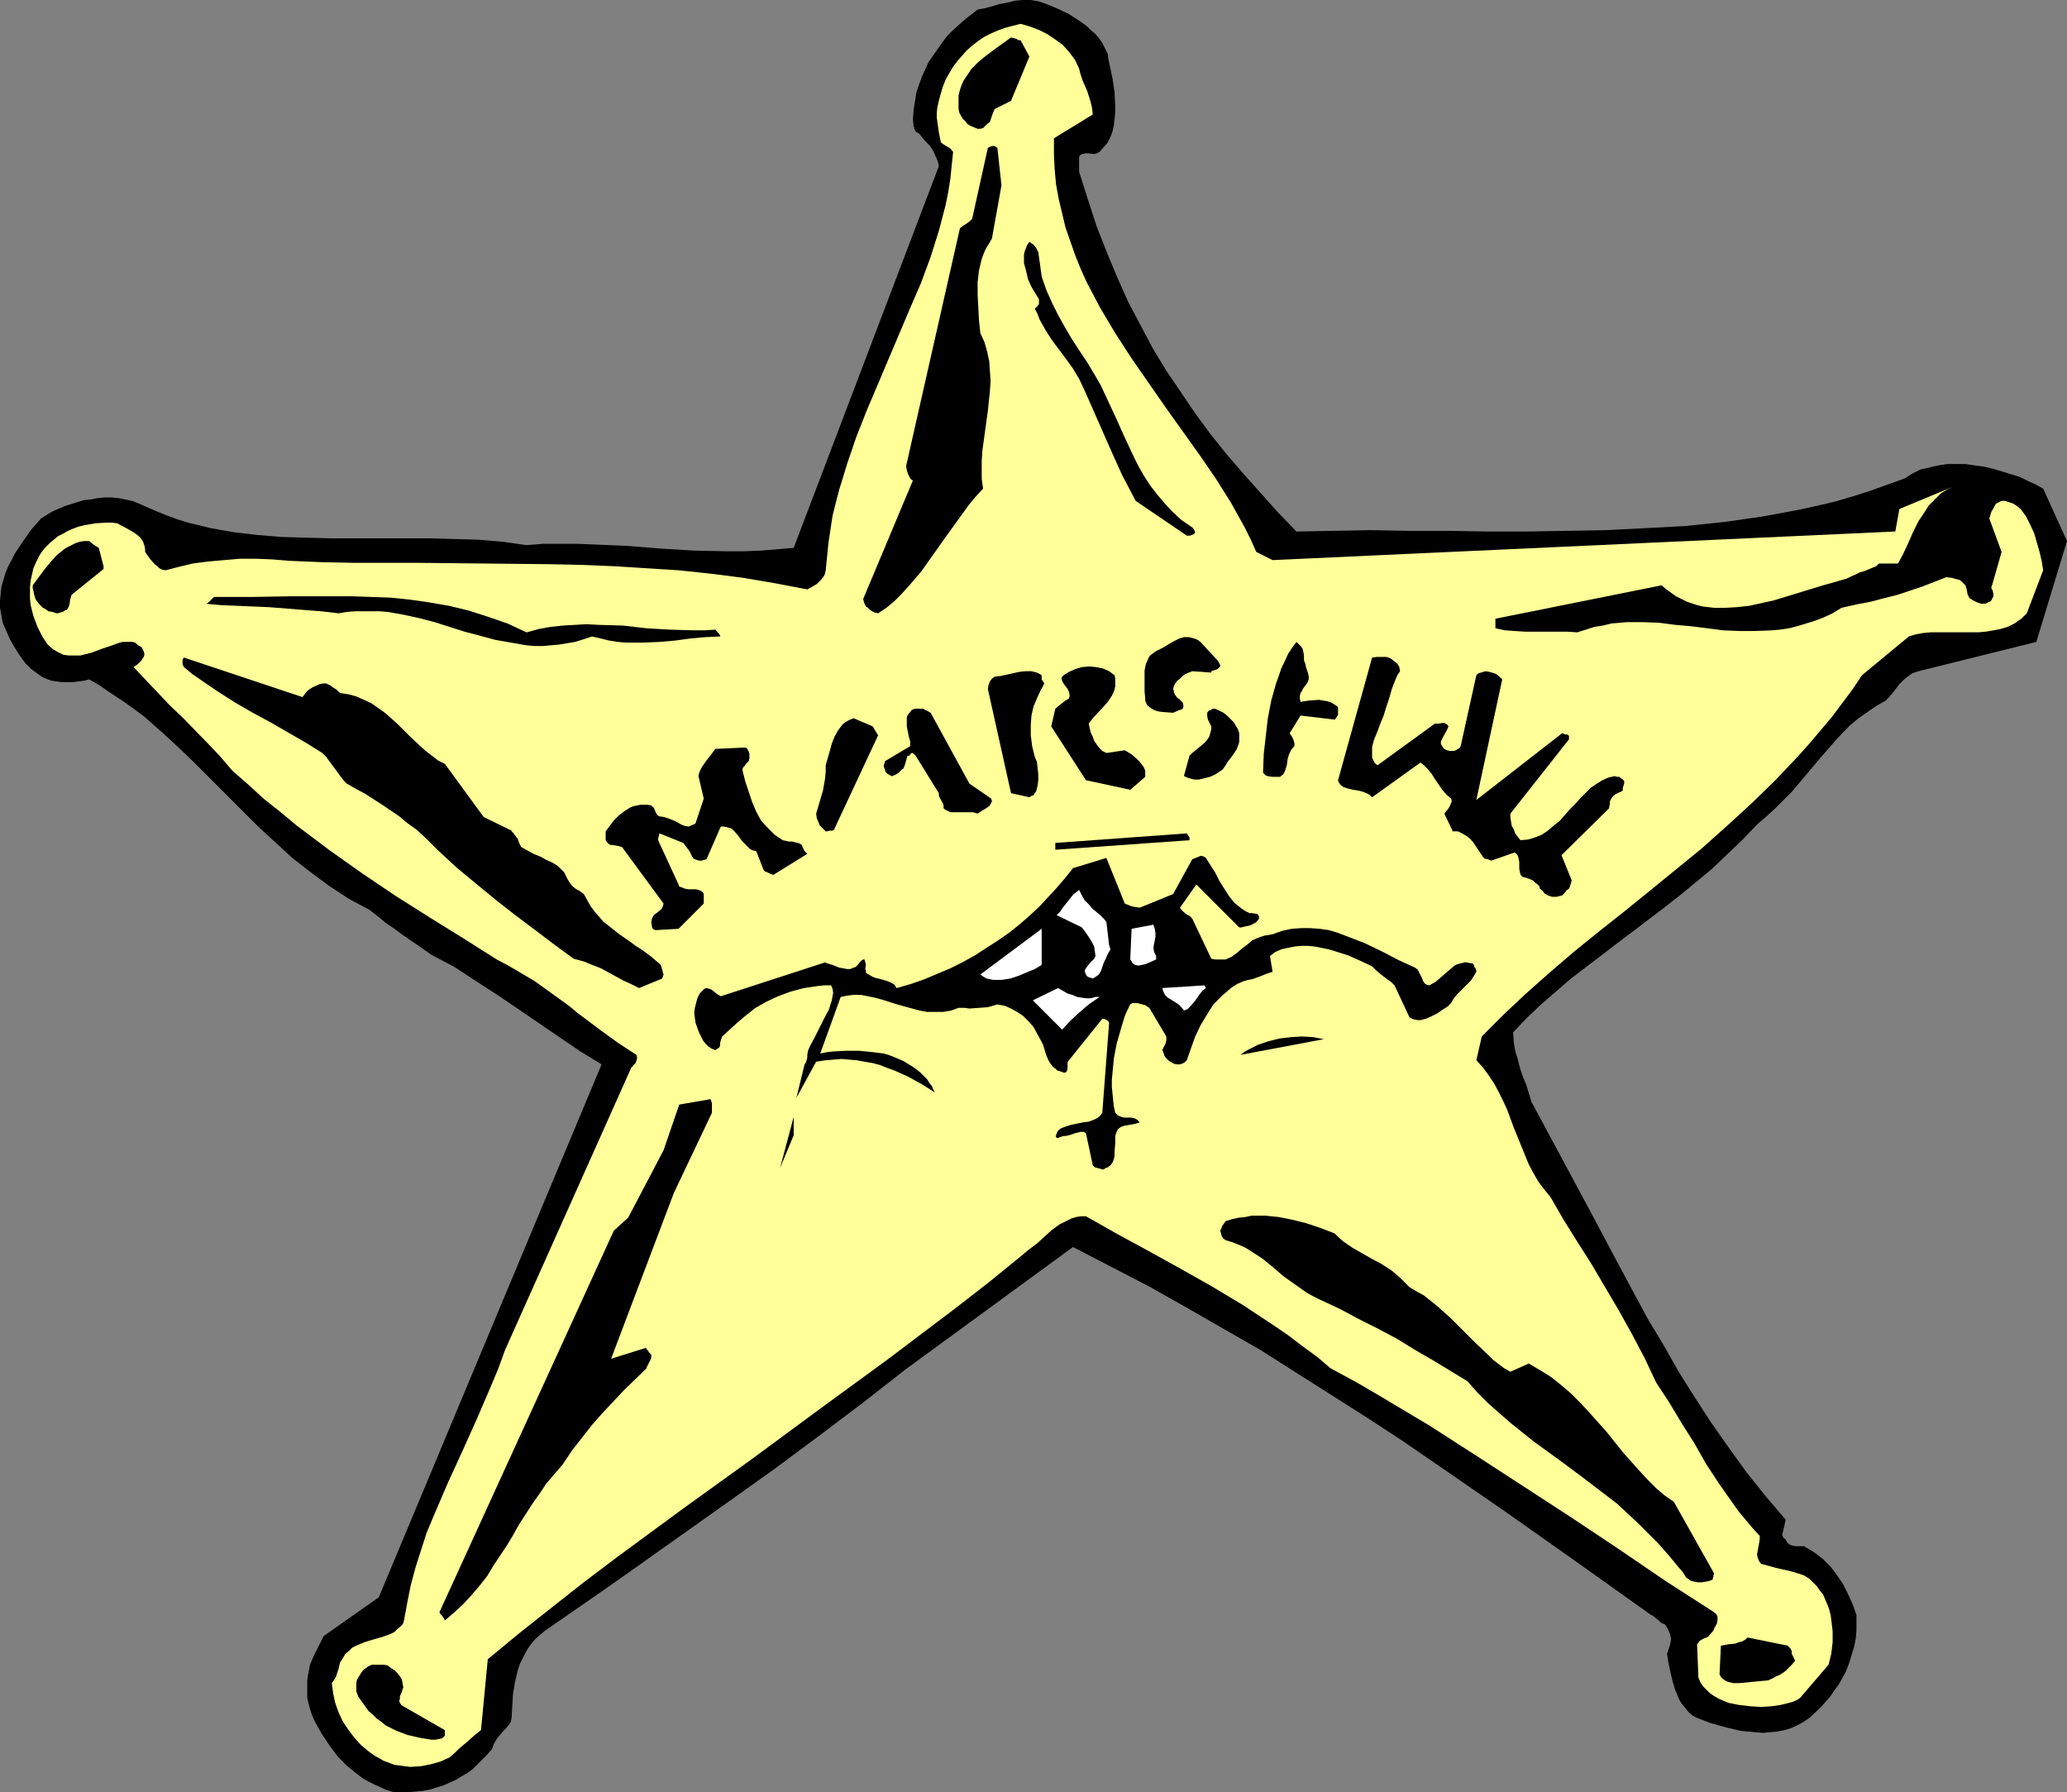
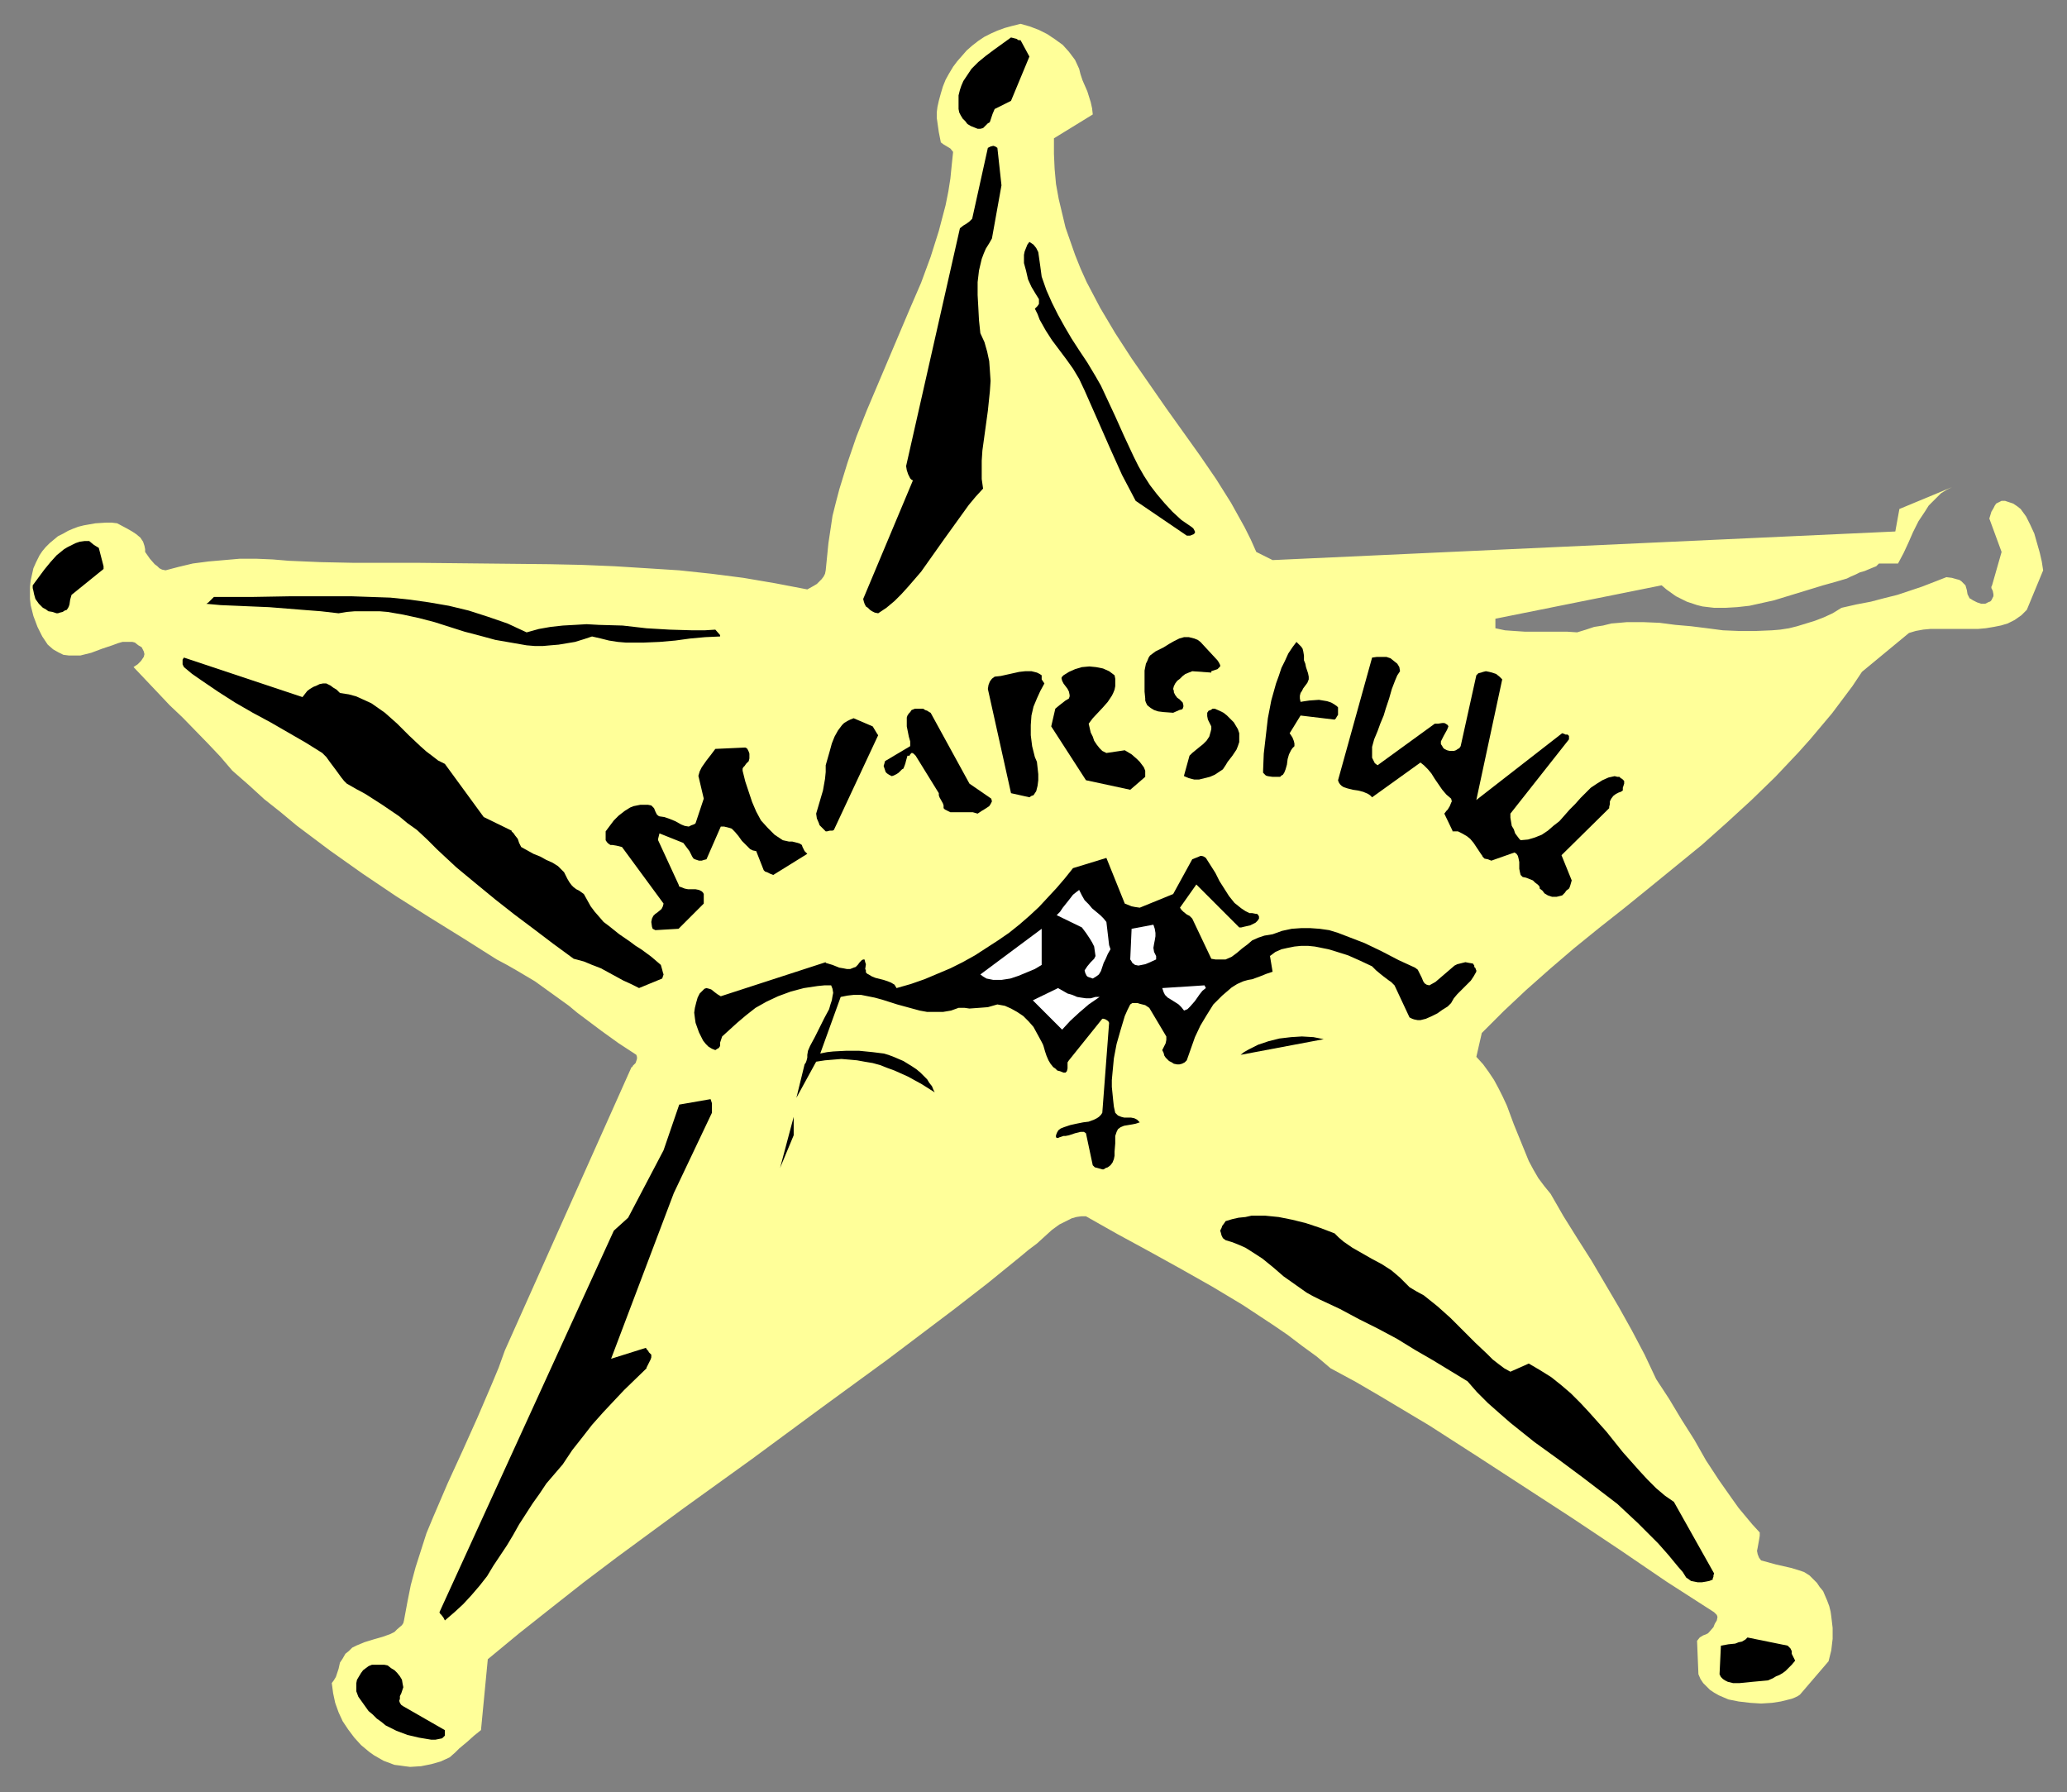
<svg xmlns="http://www.w3.org/2000/svg" xmlns:ns1="http://sodipodi.sourceforge.net/DTD/sodipodi-0.dtd" xmlns:ns2="http://www.inkscape.org/namespaces/inkscape" version="1.0" width="129.724mm" height="112.455mm" id="svg30" ns1:docname="Marshall's Badge.wmf">
  <rect width="100%" height="100%" fill="#808080" stroke="none" />
  <ns1:namedview id="namedview30" pagecolor="#ffffff" bordercolor="#000000" borderopacity="0.25" ns2:showpageshadow="2" ns2:pageopacity="0.0" ns2:pagecheckerboard="0" ns2:deskcolor="#d1d1d1" ns2:document-units="mm" />
  <defs id="defs1">
    <pattern id="WMFhbasepattern" patternUnits="userSpaceOnUse" width="6" height="6" x="0" y="0" />
  </defs>
-   <path style="fill:#000000;fill-opacity:1;fill-rule:evenodd;stroke:none" d="m 490.294,128.316 -5.656,-12.444 -1.778,-0.97 -1.778,-0.808 -1.939,-0.97 -2.101,-0.646 -2.101,-0.646 -2.101,-0.646 -2.101,-0.485 -2.262,-0.323 -2.262,-0.323 h -2.101 -2.262 l -2.101,0.323 -2.101,0.485 -2.101,0.485 -1.939,0.97 -1.778,1.131 -4.04,1.454 -4.04,1.454 -4.04,1.293 -4.363,1.293 -4.202,0.97 -4.363,0.97 -4.363,0.808 -4.363,0.808 -9.05,1.293 -9.373,0.97 -9.211,0.485 -9.373,0.485 -9.534,0.162 -9.373,0.162 h -9.373 l -9.373,-0.162 h -9.211 l -9.05,-0.162 -8.888,0.162 -8.726,0.162 -4.363,-4.525 -4.202,-4.687 -4.04,-4.525 -4.04,-4.687 -3.878,-4.848 -3.555,-4.848 -3.394,-5.01 -3.394,-5.01 -3.232,-5.333 -2.909,-5.495 -2.909,-5.495 -2.586,-5.818 -2.424,-5.818 -2.424,-6.141 -2.101,-6.464 -2.101,-6.626 v -3.555 l 0.162,-0.162 0.162,-0.323 0.485,-0.162 0.646,-0.162 h 0.646 l 1.454,0.162 0.646,-0.162 0.646,-0.323 0.97,-1.131 0.97,-1.131 0.646,-1.293 0.485,-1.293 0.323,-1.454 0.162,-1.454 0.162,-1.616 v -1.616 l -0.162,-3.232 -0.485,-3.232 -0.646,-3.071 -0.323,-1.454 -0.162,-1.293 -0.646,-1.293 -0.646,-1.293 -0.808,-1.131 -0.808,-0.97 -1.131,-0.97 -0.97,-0.97 -2.101,-1.454 -2.262,-1.454 -2.424,-1.131 -2.262,-0.97 -2.262,-0.808 L 244.501,0 h -1.939 l -1.778,0.162 -1.939,0.485 -1.778,0.323 -1.616,0.485 -1.778,0.485 -1.778,0.323 -2.909,2.262 -2.909,2.586 -1.293,1.293 -1.131,1.454 -1.131,1.616 -1.131,1.616 -1.131,1.616 -0.808,1.778 -0.808,1.778 -0.646,1.778 -0.646,1.939 -0.323,2.101 -0.323,2.101 -0.162,2.101 0.162,1.616 0.162,0.485 v 0.162 0 l 0.323,0.646 0.808,0.485 0.646,0.808 0.808,0.97 0.485,0.485 0.485,0.485 0.485,0.646 0.485,0.808 0.808,1.778 0.323,0.808 0.162,0.97 v 0 l -34.421,90.5 -3.878,0.323 -3.878,0.323 -4.04,0.162 h -3.878 l -7.918,-0.162 -8.08,-0.485 -7.918,-0.646 -7.918,-0.323 -4.04,-0.162 h -3.878 -4.04 l -3.878,0.323 -5.656,-0.808 -5.818,-0.485 -5.818,-0.162 -5.818,-0.162 H 78.214 l -5.818,-0.162 -5.656,-0.162 -5.818,-0.485 -5.494,-0.646 -2.747,-0.485 -2.747,-0.485 -2.586,-0.646 -2.747,-0.646 -2.586,-0.808 -2.586,-0.97 -2.424,-0.97 -2.586,-1.131 -1.454,-0.646 -1.616,-0.646 -1.616,-0.323 -1.616,-0.323 -1.778,-0.162 h -1.616 l -1.616,0.162 -1.616,0.323 -1.616,0.162 -1.616,0.485 -3.07,0.97 -2.909,1.293 -2.586,1.616 -2.262,2.586 -1.939,2.747 -1.939,2.909 -0.808,1.616 -0.808,1.454 -0.646,1.616 -0.485,1.616 -0.485,1.616 -0.162,1.616 L 0,142.537 v 1.616 l 0.323,1.778 0.323,1.778 1.778,4.04 1.131,1.939 1.131,1.778 1.293,1.778 1.454,1.454 1.778,1.293 0.97,0.646 1.131,0.485 0.97,0.323 1.131,0.162 1.131,0.162 h 1.293 1.454 l 1.293,-0.162 1.293,-0.162 1.293,-0.323 2.262,1.293 2.101,1.454 4.363,2.909 4.202,3.071 4.04,3.555 3.878,3.555 3.878,3.717 3.878,3.879 3.717,3.717 7.757,7.757 4.04,3.717 4.04,3.717 4.363,3.394 4.363,3.232 4.686,3.071 4.848,2.586 2.101,1.616 1.939,1.616 1.939,1.293 1.939,1.454 3.555,2.424 1.616,1.131 1.616,1.131 5.494,2.909 5.171,3.394 5.01,3.232 5.01,3.394 9.696,6.626 5.01,3.394 5.01,3.071 -52.843,126.377 -13.09,9.212 -1.131,2.263 -1.131,2.262 -0.97,2.263 -0.485,2.586 -0.162,1.293 v 1.293 1.293 1.454 l 0.323,1.293 0.323,1.293 0.485,1.454 0.646,1.454 1.616,2.909 1.939,2.909 1.939,2.586 2.262,2.263 2.424,1.939 1.293,0.97 1.454,0.808 1.293,0.646 1.454,0.646 1.454,0.646 1.616,0.485 h 1.778 1.778 l 1.778,-0.162 1.616,-0.162 1.778,-0.323 1.454,-0.485 1.616,-0.485 1.454,-0.646 1.454,-0.646 1.293,-0.808 1.454,-0.808 1.293,-0.97 1.131,-1.131 1.131,-1.131 1.131,-1.131 1.131,-1.293 0.485,-1.293 0.646,-1.131 1.454,-1.778 0.808,-0.808 0.646,-0.808 0.485,-0.808 0.162,-0.97 0.162,-2.747 0.162,-2.747 0.485,-2.909 0.646,-2.747 0.485,-1.454 0.646,-1.293 0.646,-1.293 0.646,-1.131 0.808,-1.131 0.97,-1.131 1.131,-0.97 1.131,-0.97 10.989,-7.596 5.333,-3.717 5.494,-3.879 21.654,-15.353 10.666,-7.596 10.666,-7.919 10.504,-7.919 10.342,-8.08 39.592,-28.928 9.05,4.687 9.05,4.687 8.888,5.01 8.726,5.01 8.726,5.01 8.403,5.333 8.403,5.333 8.403,5.333 8.403,5.495 8.242,5.656 16.645,11.474 16.483,11.636 16.806,11.959 0.646,0.485 0.646,0.323 0.808,0.646 0.808,0.646 0.485,0.485 0.485,0.162 0.323,0.162 0.323,0.485 0.323,0.485 0.485,1.131 0.162,0.646 0.162,0.646 -0.162,0.97 -0.162,0.646 -0.323,0.97 -0.323,0.97 0.323,2.101 0.485,2.263 0.485,2.101 0.646,2.101 0.808,1.939 0.485,0.97 0.646,0.808 0.646,0.808 0.646,0.808 0.97,0.808 0.97,0.485 3.394,1.293 3.555,0.97 3.394,0.808 1.778,0.162 1.778,0.162 1.778,0.162 1.616,-0.162 1.778,-0.162 1.616,-0.323 1.616,-0.485 1.454,-0.646 1.454,-0.808 1.454,-0.97 2.747,-2.586 1.131,-1.293 1.131,-1.293 0.97,-1.454 0.97,-1.293 0.808,-1.454 0.808,-1.454 0.646,-1.616 0.485,-1.454 0.485,-1.616 0.485,-1.616 0.323,-1.778 0.162,-1.778 v -1.778 -1.939 l -0.97,-2.747 -1.131,-2.424 -1.131,-2.263 -1.454,-2.101 -1.454,-1.939 -1.778,-1.778 -2.101,-1.616 -2.424,-1.454 h -1.454 -0.646 l -0.646,-0.162 -0.646,-0.162 -0.323,-0.323 -0.323,-0.323 -0.323,-0.646 -0.485,-0.323 -0.162,-0.323 -0.162,-0.485 0.162,-0.646 0.323,-1.293 0.323,-1.616 -4.686,-5.495 -4.525,-5.656 -4.202,-5.818 -4.202,-5.979 -3.878,-5.979 -3.878,-6.141 -3.555,-6.303 -3.717,-6.141 -6.949,-12.929 -6.787,-12.767 -6.949,-12.929 -6.949,-12.929 -0.646,-2.101 -0.646,-2.101 -0.808,-1.939 -0.646,-1.939 -0.485,-1.939 -0.646,-2.101 -0.323,-2.101 -0.162,-2.263 3.232,-3.394 3.394,-3.232 3.555,-3.071 3.555,-3.071 7.434,-5.656 3.555,-2.747 3.878,-2.909 7.434,-5.656 3.717,-2.909 3.717,-3.071 3.717,-3.071 3.555,-3.394 3.717,-3.555 3.394,-3.555 2.262,-1.939 2.101,-1.939 1.939,-1.939 1.939,-1.939 1.778,-2.101 1.778,-2.101 3.394,-4.04 3.394,-3.879 1.778,-1.939 1.778,-1.778 1.939,-1.616 2.101,-1.454 2.101,-1.454 2.262,-1.293 0.808,-0.808 0.808,-0.97 1.616,-2.101 0.97,-0.97 0.97,-0.808 1.131,-0.808 1.454,-0.485 27.957,-6.949 z" id="path1" />
-   <path style="fill:#ffff99;fill-opacity:1;fill-rule:evenodd;stroke:none" d="m 484.638,135.265 -0.323,-2.101 -0.485,-2.101 -0.646,-2.263 -0.646,-2.263 -0.97,-2.101 -0.97,-1.939 -1.293,-1.778 -0.808,-0.646 -0.97,-0.646 -1.454,-0.485 -0.485,-0.162 h -0.162 v 0 h -0.646 l -0.646,0.323 -0.646,0.323 -0.323,0.485 -0.323,0.646 -0.485,0.808 -0.485,1.616 2.909,7.919 -2.262,7.919 -0.162,0.323 v 0.323 l 0.323,0.646 0.162,0.808 v 0.485 l -0.323,0.646 -0.162,0.323 -0.323,0.323 h -0.162 l -0.323,0.162 -0.646,0.323 h -0.97 l -0.97,-0.323 -0.97,-0.485 -0.485,-0.323 -0.323,-0.162 -0.162,-0.323 -0.323,-0.646 -0.162,-0.97 -0.323,-1.131 -0.485,-0.485 -0.485,-0.485 -0.485,-0.323 -0.646,-0.162 -1.131,-0.323 -1.293,-0.162 -2.909,1.131 -2.909,1.131 -2.909,0.97 -2.909,0.97 -3.232,0.808 -3.07,0.808 -3.394,0.646 -3.555,0.808 -2.101,1.293 -2.101,0.97 -2.101,0.808 -2.101,0.646 -2.101,0.646 -1.939,0.485 -2.101,0.323 -1.939,0.162 -3.878,0.162 h -3.878 l -3.878,-0.162 -3.717,-0.485 -3.878,-0.485 -3.717,-0.323 -3.717,-0.485 -3.878,-0.162 h -3.878 l -1.778,0.162 -1.939,0.162 -1.939,0.485 -2.101,0.323 -1.939,0.646 -2.101,0.646 -2.424,-0.162 h -2.586 -2.586 -2.424 -2.424 l -2.424,-0.162 -2.262,-0.162 -2.262,-0.485 v -2.263 l 39.43,-7.919 1.131,0.97 1.131,0.808 1.131,0.808 1.293,0.646 1.293,0.646 2.424,0.808 1.293,0.323 2.747,0.323 h 2.747 l 2.747,-0.162 2.909,-0.323 2.909,-0.646 2.909,-0.646 5.818,-1.778 5.818,-1.778 2.909,-0.808 2.747,-0.808 0.97,-0.485 1.131,-0.485 0.97,-0.485 1.131,-0.323 1.939,-0.808 0.808,-0.323 0.646,-0.646 h 4.525 l 1.293,-2.424 1.131,-2.424 1.131,-2.586 1.293,-2.586 1.616,-2.424 0.808,-1.293 0.97,-0.97 0.97,-0.97 0.97,-0.97 1.293,-0.808 1.293,-0.646 -12.443,5.171 -0.97,5.333 -147.702,6.787 -3.878,-1.939 -1.293,-2.909 -1.454,-2.909 -1.616,-2.909 -1.616,-2.909 -3.555,-5.656 -3.878,-5.656 -4.04,-5.656 -4.04,-5.656 -4.04,-5.818 -4.04,-5.818 -3.878,-5.979 -3.555,-5.979 -1.616,-3.071 -1.616,-3.071 -1.454,-3.232 -1.293,-3.232 -1.131,-3.232 -1.131,-3.232 -0.808,-3.394 -0.808,-3.394 -0.646,-3.555 -0.323,-3.555 -0.162,-3.555 v -3.717 l 9.211,-5.656 -0.162,-1.454 -0.323,-1.454 -0.808,-2.586 -1.131,-2.586 -0.485,-1.454 -0.323,-1.293 -0.97,-2.101 -1.454,-1.939 -1.454,-1.616 -1.778,-1.293 -1.939,-1.293 -1.939,-0.97 -2.101,-0.808 -2.262,-0.646 -1.939,0.485 -1.778,0.485 -1.778,0.646 -1.454,0.646 -1.616,0.808 -1.454,0.97 -1.454,1.131 -1.293,1.131 -1.131,1.293 -1.131,1.293 -0.97,1.293 -0.97,1.616 -0.808,1.454 -0.646,1.616 -0.485,1.616 -0.485,1.778 -0.323,1.454 -0.162,1.293 v 1.293 l 0.162,1.131 0.323,2.262 0.485,2.424 0.646,0.485 0.808,0.485 0.808,0.485 0.646,0.808 -0.323,3.071 -0.323,3.232 -0.485,3.071 -0.646,3.232 -0.808,3.071 -0.808,3.071 -1.939,6.141 -2.262,6.141 -2.586,5.979 -10.342,24.403 -2.424,6.141 -2.101,6.141 -1.939,6.303 -0.808,3.071 -0.808,3.232 -0.485,3.232 -0.485,3.232 -0.323,3.232 -0.323,3.232 -0.162,0.808 -0.323,0.646 -0.485,0.646 -0.485,0.485 -0.646,0.646 -0.808,0.485 -1.454,0.808 -7.595,-1.454 -7.595,-1.293 -7.595,-0.97 -7.595,-0.808 -7.595,-0.485 -7.757,-0.485 -7.757,-0.323 -7.595,-0.162 -15.514,-0.162 -15.514,-0.162 H 83.87 l -7.757,-0.162 -7.595,-0.323 -3.878,-0.323 -3.878,-0.162 h -3.878 l -3.717,0.323 -3.717,0.323 -3.717,0.485 -3.394,0.808 -3.07,0.808 -0.808,-0.162 -0.646,-0.323 -0.485,-0.485 -0.646,-0.485 -1.131,-1.293 -1.131,-1.616 v -0.646 l -0.162,-0.808 -0.323,-0.97 -0.646,-0.97 -0.97,-0.808 -0.97,-0.646 -1.131,-0.646 -2.424,-1.293 -1.293,-0.162 h -1.293 l -2.586,0.162 -2.747,0.485 -1.293,0.323 -1.293,0.485 -1.131,0.485 -1.131,0.646 -1.293,0.646 -0.97,0.808 -0.97,0.808 -0.97,0.97 -0.808,0.97 -0.646,0.97 -0.808,1.616 -0.646,1.454 -0.323,1.454 -0.323,1.454 -0.162,1.454 v 1.454 1.454 l 0.162,1.454 0.323,1.293 0.323,1.293 0.97,2.586 1.131,2.263 1.293,1.939 1.293,1.131 1.131,0.646 1.293,0.646 1.293,0.162 h 1.293 1.454 l 1.293,-0.323 1.293,-0.323 2.586,-0.97 2.424,-0.808 1.293,-0.485 1.131,-0.323 h 1.131 1.131 l 0.646,0.162 0.808,0.646 0.808,0.485 0.485,0.97 0.162,0.646 -0.162,0.646 -0.323,0.485 -0.323,0.485 -0.808,0.808 -0.97,0.646 5.818,6.141 2.747,2.909 3.07,2.909 5.979,6.141 2.909,3.071 2.909,3.394 3.878,3.394 3.717,3.394 3.878,3.071 3.878,3.232 3.878,2.909 3.878,2.909 7.757,5.495 7.918,5.333 7.918,5.01 8.08,5.01 7.918,5.01 2.424,1.293 2.262,1.293 4.363,2.586 4.04,2.909 4.04,2.909 1.939,1.616 1.939,1.454 3.878,2.909 4.04,2.909 4.202,2.747 0.162,0.485 v 0.485 l -0.162,0.485 -0.162,0.485 -0.646,0.646 -0.162,0.323 h -0.162 l -30.058,67.229 -1.454,4.04 -1.616,3.879 -3.394,7.919 -3.555,7.919 -3.555,7.757 -3.394,7.919 -1.616,3.879 -1.293,4.04 -1.293,4.04 -1.131,4.202 -0.808,4.04 -0.808,4.363 -0.162,0.646 -0.323,0.485 -1.131,0.97 -0.646,0.646 -0.97,0.485 -1.778,0.646 -2.262,0.646 -2.101,0.646 -1.939,0.808 -0.97,0.485 -0.808,0.808 -0.808,0.646 -0.646,1.131 -0.646,0.97 -0.323,1.454 -0.646,1.939 -0.485,0.808 -0.485,0.646 0.323,2.424 0.485,2.263 0.808,2.263 0.97,2.101 1.293,1.939 1.454,1.939 1.616,1.778 1.939,1.616 1.131,0.808 1.131,0.646 1.131,0.646 1.293,0.485 1.293,0.485 1.293,0.162 1.131,0.162 1.293,0.162 2.586,-0.162 2.424,-0.485 2.262,-0.646 2.101,-0.97 1.293,-1.131 0.97,-0.97 0.97,-0.808 0.97,-0.808 1.616,-1.454 1.616,-1.293 1.616,-16.807 7.434,-6.141 7.757,-6.141 7.595,-5.979 7.918,-5.979 15.837,-11.636 16.16,-11.636 15.998,-11.797 16.16,-11.797 7.918,-5.979 7.918,-5.979 7.918,-6.141 7.757,-6.303 1.939,-1.616 1.939,-1.454 1.778,-1.616 1.778,-1.616 1.778,-1.293 0.97,-0.485 0.97,-0.485 0.97,-0.485 1.131,-0.323 1.131,-0.162 h 1.131 l 7.434,4.202 7.434,4.04 7.595,4.202 7.434,4.202 7.272,4.363 7.11,4.687 3.555,2.424 3.394,2.586 3.555,2.586 3.232,2.747 5.979,3.232 5.818,3.394 11.635,6.949 11.312,7.272 22.624,14.706 11.15,7.434 11.15,7.596 11.312,7.272 0.323,0.323 0.323,0.323 0.162,0.485 v 0.808 l -0.162,0.808 -0.485,0.808 -0.323,0.808 -1.131,1.293 -0.162,0.162 -0.323,0.162 -0.808,0.323 -0.808,0.485 -0.646,0.808 0.323,7.919 0.485,1.131 0.646,0.97 0.808,0.808 0.808,0.808 0.97,0.646 1.131,0.646 1.131,0.485 1.131,0.485 2.424,0.485 2.747,0.323 2.586,0.162 2.586,-0.162 2.101,-0.323 1.939,-0.485 0.646,-0.162 0.808,-0.323 0.646,-0.323 0.485,-0.323 6.787,-7.919 0.323,-1.293 0.323,-1.293 0.323,-2.747 v -2.586 l -0.323,-2.747 -0.162,-1.131 -0.323,-1.293 -0.485,-1.293 -0.485,-1.131 -0.485,-1.131 -0.808,-0.97 -0.646,-0.97 -0.808,-0.808 -0.485,-0.485 -0.485,-0.485 -1.293,-0.808 -1.454,-0.485 -1.616,-0.485 -3.555,-0.808 -1.778,-0.485 -1.778,-0.485 -0.485,-0.646 -0.323,-0.808 -0.162,-0.808 0.162,-0.808 0.323,-1.778 0.162,-0.97 v -0.808 l -1.778,-1.939 -1.616,-1.939 -1.616,-1.939 -1.616,-2.263 -3.07,-4.363 -3.07,-4.687 -2.747,-4.848 -3.07,-4.848 -2.909,-4.848 -3.07,-4.687 -2.747,-5.818 -3.07,-5.818 -3.07,-5.495 -3.232,-5.495 -3.232,-5.495 -3.394,-5.333 -3.232,-5.171 -3.07,-5.333 -1.454,-1.778 -1.454,-1.939 -1.131,-1.939 -1.131,-2.101 -1.778,-4.363 -1.778,-4.363 -1.616,-4.363 -0.97,-2.101 -0.97,-1.939 -1.131,-2.101 -1.293,-1.939 -1.293,-1.778 -1.616,-1.778 1.293,-5.656 5.171,-5.171 5.333,-5.01 5.656,-5.01 5.656,-4.848 5.979,-4.848 6.141,-4.848 5.979,-4.848 6.141,-5.01 6.141,-5.01 5.979,-5.333 5.818,-5.333 5.656,-5.495 5.494,-5.818 2.747,-3.071 2.586,-3.071 2.586,-3.071 2.424,-3.232 2.424,-3.232 2.262,-3.394 11.15,-9.212 1.616,-0.485 1.778,-0.323 1.778,-0.162 h 1.778 3.878 5.656 l 1.778,-0.162 1.939,-0.323 1.616,-0.323 1.616,-0.485 1.616,-0.808 1.616,-1.131 1.293,-1.293 z" id="path2" />
+   <path style="fill:#ffff99;fill-opacity:1;fill-rule:evenodd;stroke:none" d="m 484.638,135.265 -0.323,-2.101 -0.485,-2.101 -0.646,-2.263 -0.646,-2.263 -0.97,-2.101 -0.97,-1.939 -1.293,-1.778 -0.808,-0.646 -0.97,-0.646 -1.454,-0.485 -0.485,-0.162 h -0.162 v 0 h -0.646 l -0.646,0.323 -0.646,0.323 -0.323,0.485 -0.323,0.646 -0.485,0.808 -0.485,1.616 2.909,7.919 -2.262,7.919 -0.162,0.323 v 0.323 l 0.323,0.646 0.162,0.808 v 0.485 l -0.323,0.646 -0.162,0.323 -0.323,0.323 h -0.162 l -0.323,0.162 -0.646,0.323 h -0.97 l -0.97,-0.323 -0.97,-0.485 -0.485,-0.323 -0.323,-0.162 -0.162,-0.323 -0.323,-0.646 -0.162,-0.97 -0.323,-1.131 -0.485,-0.485 -0.485,-0.485 -0.485,-0.323 -0.646,-0.162 -1.131,-0.323 -1.293,-0.162 -2.909,1.131 -2.909,1.131 -2.909,0.97 -2.909,0.97 -3.232,0.808 -3.07,0.808 -3.394,0.646 -3.555,0.808 -2.101,1.293 -2.101,0.97 -2.101,0.808 -2.101,0.646 -2.101,0.646 -1.939,0.485 -2.101,0.323 -1.939,0.162 -3.878,0.162 h -3.878 l -3.878,-0.162 -3.717,-0.485 -3.878,-0.485 -3.717,-0.323 -3.717,-0.485 -3.878,-0.162 h -3.878 l -1.778,0.162 -1.939,0.162 -1.939,0.485 -2.101,0.323 -1.939,0.646 -2.101,0.646 -2.424,-0.162 h -2.586 -2.586 -2.424 -2.424 l -2.424,-0.162 -2.262,-0.162 -2.262,-0.485 v -2.263 l 39.43,-7.919 1.131,0.97 1.131,0.808 1.131,0.808 1.293,0.646 1.293,0.646 2.424,0.808 1.293,0.323 2.747,0.323 h 2.747 l 2.747,-0.162 2.909,-0.323 2.909,-0.646 2.909,-0.646 5.818,-1.778 5.818,-1.778 2.909,-0.808 2.747,-0.808 0.97,-0.485 1.131,-0.485 0.97,-0.485 1.131,-0.323 1.939,-0.808 0.808,-0.323 0.646,-0.646 h 4.525 l 1.293,-2.424 1.131,-2.424 1.131,-2.586 1.293,-2.586 1.616,-2.424 0.808,-1.293 0.97,-0.97 0.97,-0.97 0.97,-0.97 1.293,-0.808 1.293,-0.646 -12.443,5.171 -0.97,5.333 -147.702,6.787 -3.878,-1.939 -1.293,-2.909 -1.454,-2.909 -1.616,-2.909 -1.616,-2.909 -3.555,-5.656 -3.878,-5.656 -4.04,-5.656 -4.04,-5.656 -4.04,-5.818 -4.04,-5.818 -3.878,-5.979 -3.555,-5.979 -1.616,-3.071 -1.616,-3.071 -1.454,-3.232 -1.293,-3.232 -1.131,-3.232 -1.131,-3.232 -0.808,-3.394 -0.808,-3.394 -0.646,-3.555 -0.323,-3.555 -0.162,-3.555 v -3.717 l 9.211,-5.656 -0.162,-1.454 -0.323,-1.454 -0.808,-2.586 -1.131,-2.586 -0.485,-1.454 -0.323,-1.293 -0.97,-2.101 -1.454,-1.939 -1.454,-1.616 -1.778,-1.293 -1.939,-1.293 -1.939,-0.97 -2.101,-0.808 -2.262,-0.646 -1.939,0.485 -1.778,0.485 -1.778,0.646 -1.454,0.646 -1.616,0.808 -1.454,0.97 -1.454,1.131 -1.293,1.131 -1.131,1.293 -1.131,1.293 -0.97,1.293 -0.97,1.616 -0.808,1.454 -0.646,1.616 -0.485,1.616 -0.485,1.778 -0.323,1.454 -0.162,1.293 v 1.293 l 0.162,1.131 0.323,2.262 0.485,2.424 0.646,0.485 0.808,0.485 0.808,0.485 0.646,0.808 -0.323,3.071 -0.323,3.232 -0.485,3.071 -0.646,3.232 -0.808,3.071 -0.808,3.071 -1.939,6.141 -2.262,6.141 -2.586,5.979 -10.342,24.403 -2.424,6.141 -2.101,6.141 -1.939,6.303 -0.808,3.071 -0.808,3.232 -0.485,3.232 -0.485,3.232 -0.323,3.232 -0.323,3.232 -0.162,0.808 -0.323,0.646 -0.485,0.646 -0.485,0.485 -0.646,0.646 -0.808,0.485 -1.454,0.808 -7.595,-1.454 -7.595,-1.293 -7.595,-0.97 -7.595,-0.808 -7.595,-0.485 -7.757,-0.485 -7.757,-0.323 -7.595,-0.162 -15.514,-0.162 -15.514,-0.162 H 83.87 l -7.757,-0.162 -7.595,-0.323 -3.878,-0.323 -3.878,-0.162 h -3.878 l -3.717,0.323 -3.717,0.323 -3.717,0.485 -3.394,0.808 -3.07,0.808 -0.808,-0.162 -0.646,-0.323 -0.485,-0.485 -0.646,-0.485 -1.131,-1.293 -1.131,-1.616 v -0.646 l -0.162,-0.808 -0.323,-0.97 -0.646,-0.97 -0.97,-0.808 -0.97,-0.646 -1.131,-0.646 -2.424,-1.293 -1.293,-0.162 h -1.293 l -2.586,0.162 -2.747,0.485 -1.293,0.323 -1.293,0.485 -1.131,0.485 -1.131,0.646 -1.293,0.646 -0.97,0.808 -0.97,0.808 -0.97,0.97 -0.808,0.97 -0.646,0.97 -0.808,1.616 -0.646,1.454 -0.323,1.454 -0.323,1.454 -0.162,1.454 v 1.454 1.454 l 0.162,1.454 0.323,1.293 0.323,1.293 0.97,2.586 1.131,2.263 1.293,1.939 1.293,1.131 1.131,0.646 1.293,0.646 1.293,0.162 h 1.293 1.454 l 1.293,-0.323 1.293,-0.323 2.586,-0.97 2.424,-0.808 1.293,-0.485 1.131,-0.323 h 1.131 1.131 l 0.646,0.162 0.808,0.646 0.808,0.485 0.485,0.97 0.162,0.646 -0.162,0.646 -0.323,0.485 -0.323,0.485 -0.808,0.808 -0.97,0.646 5.818,6.141 2.747,2.909 3.07,2.909 5.979,6.141 2.909,3.071 2.909,3.394 3.878,3.394 3.717,3.394 3.878,3.071 3.878,3.232 3.878,2.909 3.878,2.909 7.757,5.495 7.918,5.333 7.918,5.01 8.08,5.01 7.918,5.01 2.424,1.293 2.262,1.293 4.363,2.586 4.04,2.909 4.04,2.909 1.939,1.616 1.939,1.454 3.878,2.909 4.04,2.909 4.202,2.747 0.162,0.485 v 0.485 l -0.162,0.485 -0.162,0.485 -0.646,0.646 -0.162,0.323 h -0.162 l -30.058,67.229 -1.454,4.04 -1.616,3.879 -3.394,7.919 -3.555,7.919 -3.555,7.757 -3.394,7.919 -1.616,3.879 -1.293,4.04 -1.293,4.04 -1.131,4.202 -0.808,4.04 -0.808,4.363 -0.162,0.646 -0.323,0.485 -1.131,0.97 -0.646,0.646 -0.97,0.485 -1.778,0.646 -2.262,0.646 -2.101,0.646 -1.939,0.808 -0.97,0.485 -0.808,0.808 -0.808,0.646 -0.646,1.131 -0.646,0.97 -0.323,1.454 -0.646,1.939 -0.485,0.808 -0.485,0.646 0.323,2.424 0.485,2.263 0.808,2.263 0.97,2.101 1.293,1.939 1.454,1.939 1.616,1.778 1.939,1.616 1.131,0.808 1.131,0.646 1.131,0.646 1.293,0.485 1.293,0.485 1.293,0.162 1.131,0.162 1.293,0.162 2.586,-0.162 2.424,-0.485 2.262,-0.646 2.101,-0.97 1.293,-1.131 0.97,-0.97 0.97,-0.808 0.97,-0.808 1.616,-1.454 1.616,-1.293 1.616,-16.807 7.434,-6.141 7.757,-6.141 7.595,-5.979 7.918,-5.979 15.837,-11.636 16.16,-11.636 15.998,-11.797 16.16,-11.797 7.918,-5.979 7.918,-5.979 7.918,-6.141 7.757,-6.303 1.939,-1.616 1.939,-1.454 1.778,-1.616 1.778,-1.616 1.778,-1.293 0.97,-0.485 0.97,-0.485 0.97,-0.485 1.131,-0.323 1.131,-0.162 h 1.131 l 7.434,4.202 7.434,4.04 7.595,4.202 7.434,4.202 7.272,4.363 7.11,4.687 3.555,2.424 3.394,2.586 3.555,2.586 3.232,2.747 5.979,3.232 5.818,3.394 11.635,6.949 11.312,7.272 22.624,14.706 11.15,7.434 11.15,7.596 11.312,7.272 0.323,0.323 0.323,0.323 0.162,0.485 l -0.162,0.808 -0.485,0.808 -0.323,0.808 -1.131,1.293 -0.162,0.162 -0.323,0.162 -0.808,0.323 -0.808,0.485 -0.646,0.808 0.323,7.919 0.485,1.131 0.646,0.97 0.808,0.808 0.808,0.808 0.97,0.646 1.131,0.646 1.131,0.485 1.131,0.485 2.424,0.485 2.747,0.323 2.586,0.162 2.586,-0.162 2.101,-0.323 1.939,-0.485 0.646,-0.162 0.808,-0.323 0.646,-0.323 0.485,-0.323 6.787,-7.919 0.323,-1.293 0.323,-1.293 0.323,-2.747 v -2.586 l -0.323,-2.747 -0.162,-1.131 -0.323,-1.293 -0.485,-1.293 -0.485,-1.131 -0.485,-1.131 -0.808,-0.97 -0.646,-0.97 -0.808,-0.808 -0.485,-0.485 -0.485,-0.485 -1.293,-0.808 -1.454,-0.485 -1.616,-0.485 -3.555,-0.808 -1.778,-0.485 -1.778,-0.485 -0.485,-0.646 -0.323,-0.808 -0.162,-0.808 0.162,-0.808 0.323,-1.778 0.162,-0.97 v -0.808 l -1.778,-1.939 -1.616,-1.939 -1.616,-1.939 -1.616,-2.263 -3.07,-4.363 -3.07,-4.687 -2.747,-4.848 -3.07,-4.848 -2.909,-4.848 -3.07,-4.687 -2.747,-5.818 -3.07,-5.818 -3.07,-5.495 -3.232,-5.495 -3.232,-5.495 -3.394,-5.333 -3.232,-5.171 -3.07,-5.333 -1.454,-1.778 -1.454,-1.939 -1.131,-1.939 -1.131,-2.101 -1.778,-4.363 -1.778,-4.363 -1.616,-4.363 -0.97,-2.101 -0.97,-1.939 -1.131,-2.101 -1.293,-1.939 -1.293,-1.778 -1.616,-1.778 1.293,-5.656 5.171,-5.171 5.333,-5.01 5.656,-5.01 5.656,-4.848 5.979,-4.848 6.141,-4.848 5.979,-4.848 6.141,-5.01 6.141,-5.01 5.979,-5.333 5.818,-5.333 5.656,-5.495 5.494,-5.818 2.747,-3.071 2.586,-3.071 2.586,-3.071 2.424,-3.232 2.424,-3.232 2.262,-3.394 11.15,-9.212 1.616,-0.485 1.778,-0.323 1.778,-0.162 h 1.778 3.878 5.656 l 1.778,-0.162 1.939,-0.323 1.616,-0.323 1.616,-0.485 1.616,-0.808 1.616,-1.131 1.293,-1.293 z" id="path2" />
  <path style="fill:#000000;fill-opacity:1;fill-rule:evenodd;stroke:none" d="m 425.008,392.22 v -0.323 -0.323 l -0.323,-0.646 -0.646,-0.646 -9.534,-1.939 -0.485,0.485 -0.808,0.485 -0.808,0.162 -0.808,0.323 -1.616,0.162 -1.778,0.323 -0.323,6.787 0.323,0.646 0.485,0.485 0.485,0.323 0.646,0.323 0.646,0.162 0.646,0.162 h 1.454 l 1.616,-0.162 1.616,-0.162 1.778,-0.162 1.778,-0.162 1.131,-0.485 0.808,-0.485 0.808,-0.323 0.808,-0.485 0.646,-0.485 0.646,-0.646 0.808,-0.808 0.808,-0.97 z" id="path3" />
  <path style="fill:#000000;fill-opacity:1;fill-rule:evenodd;stroke:none" d="m 406.585,373.151 -9.534,-16.969 -2.101,-1.454 -2.101,-1.778 -2.101,-2.101 -1.939,-2.101 -3.878,-4.363 -3.878,-4.848 -4.04,-4.525 -2.101,-2.263 -2.262,-2.263 -2.262,-1.939 -2.424,-1.939 -2.586,-1.616 -2.747,-1.616 -4.363,1.939 -1.454,-0.808 -1.293,-0.97 -1.454,-1.131 -1.293,-1.293 -2.909,-2.747 -2.909,-2.909 -2.909,-2.909 -3.07,-2.747 -1.616,-1.293 -1.616,-1.293 -1.778,-0.97 -1.616,-0.97 -1.131,-1.131 -1.131,-1.131 -1.131,-0.97 -0.97,-0.808 -2.262,-1.454 -2.424,-1.293 -4.525,-2.586 -2.101,-1.454 -1.131,-0.97 -0.97,-0.97 -3.394,-1.293 -3.394,-1.131 -3.232,-0.808 -3.232,-0.646 -3.232,-0.323 h -1.616 -1.616 l -1.454,0.323 -1.616,0.162 -1.454,0.323 -1.616,0.485 -0.323,0.485 -0.485,0.646 -0.162,0.485 -0.323,0.646 0.162,0.485 0.162,0.646 0.323,0.646 0.646,0.485 1.616,0.485 1.616,0.646 1.454,0.646 1.293,0.808 2.747,1.778 2.586,2.101 2.424,2.101 2.747,1.939 2.747,1.939 1.454,0.808 1.616,0.808 4.848,2.263 4.525,2.424 4.525,2.263 4.525,2.424 4.202,2.586 4.202,2.424 8.242,5.01 2.262,2.586 2.586,2.586 2.747,2.424 2.586,2.262 5.656,4.525 5.818,4.202 5.656,4.202 5.494,4.202 2.747,2.101 2.424,2.263 2.424,2.263 2.262,2.263 2.586,2.586 2.424,2.747 2.262,2.747 1.131,1.293 0.808,1.293 0.485,0.323 0.646,0.485 0.808,0.162 0.808,0.162 h 0.97 l 0.97,-0.162 0.808,-0.162 0.808,-0.323 v -0.323 l 0.162,-0.323 v -0.323 z" id="path4" />
  <path style="fill:#000000;fill-opacity:1;fill-rule:evenodd;stroke:none" d="m 385.254,185.848 v -0.646 l -0.485,-0.485 -0.323,-0.162 -0.323,-0.323 h -0.485 l -0.646,-0.162 -1.454,0.323 -1.454,0.646 -1.293,0.808 -1.454,0.97 -1.131,1.131 -1.293,1.293 -1.293,1.454 -1.293,1.293 -2.424,2.747 -1.454,1.131 -1.293,1.131 -1.454,0.97 -1.616,0.646 -1.616,0.485 -1.778,0.162 -0.323,-0.323 -0.485,-0.646 -0.485,-0.646 -0.323,-0.97 -0.485,-0.808 -0.162,-0.97 -0.162,-0.97 v -0.97 l 13.898,-17.615 v -0.485 -0.323 l -0.162,-0.162 -0.162,-0.162 h -0.485 l -0.323,-0.162 -0.485,-0.162 -20.362,15.837 6.141,-28.604 -0.646,-0.646 -0.808,-0.646 -0.97,-0.323 -0.646,-0.162 -0.808,-0.162 -0.646,0.162 -0.485,0.162 -0.646,0.162 -0.485,0.485 -3.717,16.807 -0.323,0.485 -0.323,0.162 -0.485,0.323 -0.485,0.162 h -0.485 -0.485 l -0.646,-0.162 -0.646,-0.323 -0.323,-0.323 -0.162,-0.323 -0.323,-0.485 v -0.646 l 0.323,-0.646 0.323,-0.646 0.808,-1.454 0.323,-0.808 -0.162,-0.323 -0.485,-0.323 -0.323,-0.162 h -0.485 l -0.97,0.162 h -0.808 l -13.574,9.858 -0.646,-0.485 -0.323,-0.646 -0.323,-0.646 v -0.808 -0.808 -0.97 l 0.485,-1.778 0.808,-1.939 0.646,-1.778 0.808,-1.939 0.485,-1.616 0.808,-2.424 0.646,-2.263 0.808,-2.101 0.485,-1.131 0.646,-0.97 -0.162,-0.97 -0.485,-0.808 -0.808,-0.646 -0.808,-0.646 -0.97,-0.323 h -1.131 -1.131 l -1.131,0.162 -8.08,29.089 0.162,0.485 0.323,0.485 0.323,0.323 0.485,0.323 0.97,0.323 1.293,0.323 1.131,0.162 1.293,0.323 1.131,0.485 0.485,0.323 0.485,0.485 11.474,-8.242 0.808,0.646 0.97,0.97 0.808,0.97 0.808,1.293 1.778,2.586 0.97,1.131 1.131,0.97 0.162,0.646 -0.162,0.323 -0.323,0.808 -0.485,0.808 -0.323,0.323 -0.485,0.646 1.939,4.04 v 0.162 h 1.293 l 0.97,0.485 1.131,0.646 0.808,0.646 0.808,0.97 0.646,0.97 1.293,1.939 0.162,0.162 v 0.162 l 0.485,0.485 0.808,0.162 0.808,0.323 5.494,-1.939 0.485,0.323 0.323,0.485 0.162,0.646 0.162,0.808 v 1.616 l 0.162,0.808 0.162,0.646 0.323,0.323 0.162,0.162 0.808,0.162 0.808,0.323 0.808,0.323 0.485,0.485 0.646,0.485 0.323,0.323 0.162,0.323 v 0.323 l 0.646,0.485 0.485,0.646 0.808,0.485 0.97,0.323 h 0.485 0.646 l 0.646,-0.162 0.646,-0.162 0.162,-0.162 0.162,-0.162 0.323,-0.323 0.323,-0.485 0.646,-0.485 0.162,-0.323 0.162,-0.485 0.323,-1.131 -2.424,-5.979 11.312,-11.151 v -0.323 l 0.162,-0.646 v -0.646 l 0.323,-0.646 0.485,-0.646 0.646,-0.485 0.646,-0.323 0.485,-0.162 0.485,-0.323 v -0.162 -0.485 l 0.162,-0.485 z" id="path5" />
  <path style="fill:#000000;fill-opacity:1;fill-rule:evenodd;stroke:none" d="m 350.187,230.128 -0.162,-0.323 v -0.162 l -0.162,-0.162 v 0 l -0.162,-0.162 v -0.323 l -0.323,-0.485 -0.97,-0.162 -0.808,-0.162 -0.646,0.162 -0.646,0.162 -0.646,0.162 -0.646,0.323 -1.131,0.97 -1.131,0.97 -1.131,0.97 -1.131,0.97 -1.454,0.808 -0.646,-0.162 -0.485,-0.323 -0.323,-0.485 -0.323,-0.808 -0.323,-0.646 -0.323,-0.646 -0.323,-0.646 -0.646,-0.485 -3.878,-1.778 -4.04,-2.101 -4.04,-1.939 -2.101,-0.808 -2.101,-0.808 -2.101,-0.808 -2.101,-0.646 -2.262,-0.323 -2.262,-0.162 h -2.101 l -2.262,0.162 -2.262,0.485 -2.262,0.808 -0.97,0.162 -0.97,0.162 -1.454,0.485 -1.454,0.646 -1.131,0.97 -1.293,0.97 -1.131,0.97 -1.293,0.97 -1.454,0.646 h -0.808 -1.616 l -0.97,-0.162 -4.525,-9.535 -0.323,-0.323 -0.323,-0.323 -0.646,-0.323 -0.808,-0.646 -0.485,-0.485 -0.323,-0.485 3.878,-5.495 10.181,10.181 h 0.485 l 0.646,-0.162 1.454,-0.323 0.646,-0.323 0.646,-0.323 0.485,-0.485 0.323,-0.485 v -0.485 l -0.162,-0.323 -0.323,-0.323 h -0.323 l -0.808,-0.162 h -0.646 l -0.97,-0.485 -0.97,-0.646 -0.808,-0.646 -0.808,-0.646 -1.293,-1.616 -1.131,-1.778 -1.131,-1.778 -0.97,-1.939 -1.131,-1.778 -1.131,-1.778 -0.485,-0.323 -0.485,-0.162 h -0.323 l -0.323,0.162 -0.808,0.323 -0.808,0.323 -4.525,8.242 -7.918,3.232 -1.131,-0.162 -0.808,-0.162 -0.808,-0.323 -0.808,-0.323 -4.363,-10.828 -7.918,2.424 -1.939,2.424 -1.939,2.263 -2.101,2.263 -2.101,2.263 -2.262,2.101 -2.424,2.101 -2.424,1.939 -2.586,1.778 -2.747,1.778 -2.747,1.778 -2.909,1.616 -2.909,1.454 -3.07,1.293 -3.07,1.293 -3.232,1.131 -3.394,0.97 -0.485,-0.808 -0.808,-0.485 -0.808,-0.323 -0.97,-0.323 -1.939,-0.485 -0.808,-0.323 -0.808,-0.485 -0.323,-0.162 -0.323,-0.323 v -0.485 l -0.162,-0.323 0.162,-1.131 -0.162,-0.485 -0.162,-0.646 h -0.323 l -0.323,0.162 -0.485,0.485 -0.485,0.646 -0.485,0.485 -0.485,0.162 -0.808,0.323 h -0.808 l -0.808,-0.162 -0.97,-0.162 -1.616,-0.646 -1.616,-0.485 v -0.162 l -24.886,8.08 -0.808,-0.485 -0.646,-0.485 -0.808,-0.646 -0.485,-0.162 -0.646,-0.162 -0.485,0.162 -0.323,0.323 -0.808,0.808 -0.485,0.97 -0.323,1.131 -0.323,1.293 -0.162,1.131 0.162,1.293 0.162,1.131 0.808,2.263 0.485,0.97 0.485,0.97 0.646,0.808 0.646,0.646 0.808,0.485 0.808,0.323 0.485,-0.323 0.323,-0.162 0.323,-0.485 v -0.808 l 0.162,-0.485 0.162,-0.485 0.162,-0.485 3.555,-3.232 2.101,-1.778 2.262,-1.778 2.586,-1.454 2.747,-1.293 3.07,-1.131 3.07,-0.808 3.232,-0.485 1.616,-0.162 h 1.616 l 0.323,0.808 0.162,0.97 -0.162,0.808 -0.162,0.97 -0.323,0.97 -0.323,1.131 -1.131,2.101 -1.131,2.263 -1.131,2.263 -1.131,2.101 -0.485,1.131 -0.162,0.97 v 0.646 l -0.162,0.646 -0.162,0.485 -0.323,0.485 -1.939,7.919 4.686,-8.565 2.101,-0.323 1.939,-0.162 1.939,-0.162 1.939,0.162 1.778,0.162 1.778,0.323 1.939,0.323 1.778,0.485 1.616,0.646 1.778,0.646 3.232,1.454 3.232,1.778 3.07,1.939 -0.323,-0.646 -0.323,-0.808 -0.646,-0.808 -0.485,-0.808 -0.808,-0.808 -0.808,-0.808 -0.97,-0.808 -0.97,-0.646 -2.101,-1.293 -2.262,-0.97 -1.293,-0.485 -1.131,-0.323 -1.293,-0.162 -1.293,-0.162 -3.232,-0.323 h -3.07 l -3.07,0.162 -1.454,0.162 -1.616,0.323 4.848,-13.413 1.616,-0.323 1.454,-0.162 h 1.778 l 1.616,0.323 1.616,0.323 1.778,0.485 3.555,1.131 3.555,0.97 1.778,0.485 1.778,0.323 h 1.939 1.778 l 1.939,-0.323 1.778,-0.646 h 1.454 l 1.131,0.162 2.262,-0.162 2.101,-0.162 1.131,-0.323 1.131,-0.323 1.778,0.323 1.454,0.646 1.454,0.808 1.454,0.97 1.293,1.293 1.131,1.293 0.97,1.778 0.97,1.778 0.323,0.646 0.162,0.485 0.323,1.131 0.323,0.97 0.485,1.131 0.485,0.808 0.646,0.808 0.485,0.323 0.485,0.485 0.646,0.162 0.808,0.323 h 0.485 l 0.323,-0.323 0.162,-0.646 v -1.131 -0.323 l 0.323,-0.485 7.918,-9.858 h 0.323 l 0.485,0.162 0.485,0.323 0.162,0.162 0.162,0.323 -1.616,21.332 -0.323,0.485 -0.485,0.485 -0.485,0.323 -0.646,0.323 -1.293,0.485 -1.293,0.162 -1.616,0.323 -1.454,0.323 -1.454,0.485 -0.808,0.323 -0.646,0.485 v 0.162 l -0.162,0.162 -0.323,0.808 v 0.485 l 0.323,0.162 h 0.162 l 0.323,-0.162 0.485,-0.162 0.485,-0.162 h 0.485 l 0.808,-0.162 1.454,-0.485 0.646,-0.162 0.646,-0.162 h 0.808 l 0.485,0.323 1.616,7.596 0.162,0.162 0.323,0.323 0.646,0.162 1.131,0.323 h 0.323 l 0.485,-0.323 0.485,-0.162 0.646,-0.485 0.485,-0.646 0.323,-0.808 0.162,-0.808 v -0.97 l 0.162,-1.939 v -1.778 l 0.162,-0.485 0.162,-0.485 0.323,-0.646 0.646,-0.485 0.808,-0.323 1.939,-0.323 0.808,-0.162 0.97,-0.323 -0.323,-0.323 -0.323,-0.323 -0.646,-0.323 -0.808,-0.162 h -0.808 -0.808 l -0.646,-0.162 -0.808,-0.323 -0.323,-0.323 -0.323,-0.323 -0.323,-1.454 -0.162,-1.454 -0.162,-1.616 -0.162,-1.616 v -1.616 l 0.162,-1.778 0.323,-3.394 0.646,-3.394 0.97,-3.394 0.97,-3.232 0.646,-1.454 0.646,-1.293 0.485,-0.323 h 0.646 0.646 l 0.485,0.162 1.293,0.323 0.485,0.323 0.485,0.323 4.04,6.787 v 0.808 l -0.162,0.808 -0.323,0.646 -0.485,0.97 0.323,0.646 0.162,0.646 0.323,0.485 0.485,0.485 0.323,0.323 0.646,0.323 0.485,0.323 0.808,0.162 h 0.485 l 0.646,-0.162 0.646,-0.323 0.485,-0.485 0.97,-2.747 0.97,-2.747 1.293,-2.747 1.454,-2.424 1.616,-2.586 0.97,-0.97 1.131,-1.131 1.131,-0.97 1.131,-0.97 1.293,-0.808 1.454,-0.646 1.131,-0.323 0.97,-0.162 1.778,-0.646 1.616,-0.646 1.454,-0.485 -0.646,-3.879 v 0.162 l 1.293,-0.97 1.454,-0.646 1.454,-0.323 1.616,-0.323 1.616,-0.162 h 1.616 l 1.616,0.162 1.616,0.323 1.616,0.323 1.616,0.485 3.07,0.97 2.909,1.293 2.747,1.293 0.97,0.97 0.97,0.808 0.808,0.646 0.646,0.485 0.646,0.485 0.485,0.323 0.808,0.808 3.555,7.596 0.646,0.323 0.485,0.162 0.808,0.162 h 0.646 l 1.293,-0.323 1.454,-0.646 1.293,-0.646 1.131,-0.808 1.293,-0.808 0.808,-0.808 0.646,-1.131 0.808,-0.97 3.232,-3.232 0.646,-0.97 0.646,-1.131 z" id="path6" />
  <path style="fill:#000000;fill-opacity:1;fill-rule:evenodd;stroke:none" d="m 316.574,167.102 -0.808,-0.485 -0.97,-0.323 -0.97,-0.162 -0.97,-0.162 -2.262,0.162 -1.131,0.162 -0.97,0.162 -0.162,-0.808 v -0.646 l 0.162,-0.646 0.323,-0.485 0.323,-0.646 0.485,-0.646 0.485,-0.646 0.323,-0.808 v -0.646 l -0.162,-0.808 -0.485,-1.454 -0.162,-0.808 -0.323,-0.808 v -1.131 l -0.162,-0.97 -0.162,-0.646 -0.323,-0.485 -1.131,-1.131 -0.97,1.293 -0.97,1.454 -0.808,1.778 -0.808,1.616 -0.646,1.939 -0.646,1.778 -1.131,4.04 -0.808,4.202 -0.485,4.202 -0.485,4.202 -0.162,4.04 v 0.485 l 0.323,0.323 0.323,0.323 0.485,0.162 1.131,0.162 h 1.293 0.485 l 0.323,-0.323 0.323,-0.162 0.323,-0.485 0.323,-0.808 0.323,-1.131 0.162,-1.293 0.323,-1.131 0.485,-0.97 0.323,-0.485 0.485,-0.485 v -0.646 l -0.162,-0.646 -0.323,-0.808 -0.323,-0.485 -0.323,-0.485 2.586,-4.202 8.08,0.97 0.323,-0.323 0.162,-0.323 0.323,-0.485 v -0.646 -0.485 -0.646 l -0.323,-0.323 z" id="path7" />
  <path style="fill:#000000;fill-opacity:1;fill-rule:evenodd;stroke:none" d="m 313.988,246.451 -2.424,-0.485 -2.747,-0.162 -2.586,0.162 -2.747,0.323 -2.586,0.646 -2.424,0.808 -2.262,1.131 -1.131,0.646 -0.808,0.646 z" id="path8" />
  <path style="fill:#000000;fill-opacity:1;fill-rule:evenodd;stroke:none" d="m 293.95,175.99 v -2.101 l -0.323,-0.97 -0.485,-0.808 -0.485,-0.808 -0.808,-0.808 -0.808,-0.808 -0.808,-0.646 -0.97,-0.485 -1.131,-0.485 h -0.485 l -0.485,0.323 -0.485,0.162 -0.323,0.485 v 0.808 l 0.162,0.808 0.323,0.646 0.485,0.97 v 0.646 l -0.162,0.646 -0.323,1.131 -0.646,0.97 -0.808,0.808 -0.808,0.646 -1.778,1.454 -0.646,0.646 -1.293,4.687 v 0.162 l 1.131,0.485 1.293,0.323 h 1.131 l 1.293,-0.323 1.293,-0.323 1.131,-0.485 0.97,-0.646 0.97,-0.646 0.646,-0.97 0.485,-0.808 1.131,-1.454 0.97,-1.454 0.323,-0.808 z" id="path9" />
  <path style="fill:#000000;fill-opacity:1;fill-rule:evenodd;stroke:none" d="m 288.779,156.597 -4.04,-4.363 -0.646,-0.485 -0.808,-0.323 -0.646,-0.162 -0.646,-0.162 h -1.131 l -1.131,0.323 -1.293,0.646 -1.131,0.646 -1.293,0.808 -1.293,0.646 -0.646,0.323 -0.646,0.485 -0.646,0.485 -0.323,0.485 -0.323,0.808 -0.323,0.646 -0.323,1.616 v 1.616 1.778 1.616 l 0.162,1.616 v 0.485 l 0.162,0.485 0.323,0.646 0.808,0.646 0.808,0.485 0.97,0.323 1.293,0.162 2.262,0.162 1.454,-0.646 0.646,-0.162 0.162,-0.162 v 0 l 0.162,-0.485 v -0.323 l -0.162,-0.646 -0.323,-0.323 -0.485,-0.485 -0.485,-0.323 -0.485,-0.646 -0.323,-0.646 v -0.323 l -0.162,-0.485 0.162,-0.646 0.323,-0.646 0.485,-0.646 0.646,-0.485 0.646,-0.646 0.646,-0.485 0.808,-0.323 0.808,-0.323 4.525,0.323 v -0.323 l 0.485,-0.162 0.485,-0.162 0.485,-0.162 0.323,-0.323 0.323,-0.323 v -0.323 l -0.162,-0.323 -0.162,-0.323 z" id="path10" />
  <path style="fill:#ffffff;fill-opacity:1;fill-rule:evenodd;stroke:none" d="m 285.708,233.684 -10.019,0.646 0.162,0.485 0.162,0.485 0.323,0.646 0.646,0.646 0.808,0.485 1.778,1.131 0.646,0.646 0.646,0.808 0.808,-0.323 0.646,-0.646 1.131,-1.293 1.131,-1.616 0.646,-0.808 0.808,-0.646 z" id="path11" />
  <path style="fill:#000000;fill-opacity:1;fill-rule:evenodd;stroke:none" d="m 282.8,125.084 -2.586,-1.778 -2.101,-1.939 -1.939,-2.101 -1.778,-2.101 -1.616,-2.101 -1.454,-2.263 -1.293,-2.263 -1.131,-2.263 -2.262,-4.848 -2.101,-4.687 -2.262,-4.848 -1.131,-2.424 -1.293,-2.262 -1.939,-3.232 -1.939,-2.909 -1.778,-2.747 -1.616,-2.747 -1.616,-2.909 -1.454,-2.909 -1.293,-2.909 -1.131,-3.232 -0.323,-2.424 -0.323,-2.262 -0.162,-1.131 -0.485,-0.97 -0.646,-0.808 -0.485,-0.323 -0.485,-0.323 -0.485,0.646 -0.323,0.808 -0.323,0.808 -0.162,0.808 v 0.97 0.97 l 0.485,1.778 0.485,2.101 0.808,1.778 0.97,1.616 0.808,1.293 v 0.485 0.646 l -0.323,0.485 -0.323,0.323 -0.323,0.323 0.646,1.293 0.485,1.293 1.454,2.586 1.454,2.262 3.394,4.525 1.616,2.262 1.454,2.424 1.293,2.747 3.07,6.949 2.909,6.626 2.909,6.464 1.616,3.071 1.616,3.071 12.12,8.242 h 0.323 0.485 l 0.808,-0.323 0.323,-0.323 v -0.323 l -0.162,-0.323 -0.162,-0.323 z" id="path12" />
-   <path style="fill:#000000;fill-opacity:1;fill-rule:evenodd;stroke:none" d="m 282.153,198.615 -0.646,-0.97 -31.189,2.262 v 1.616 l 31.835,-2.262 z" id="path13" />
  <path style="fill:#ffffff;fill-opacity:1;fill-rule:evenodd;stroke:none" d="m 274.235,226.735 -0.485,-0.97 -0.162,-0.97 0.162,-0.97 0.162,-0.808 0.162,-0.97 v -0.808 l -0.162,-0.97 -0.323,-0.97 -5.171,0.97 -0.323,7.272 0.323,0.485 0.162,0.323 0.646,0.485 0.808,0.162 0.808,-0.162 0.808,-0.162 0.808,-0.323 1.778,-0.808 v -0.97 z" id="path14" />
  <path style="fill:#000000;fill-opacity:1;fill-rule:evenodd;stroke:none" d="m 271.649,183.909 v -1.131 l -0.323,-0.808 -0.485,-0.646 -0.485,-0.646 -0.646,-0.646 -1.293,-1.131 -1.616,-0.97 -4.363,0.646 -0.97,-0.485 -0.646,-0.646 -0.646,-0.808 -0.646,-0.97 -0.323,-0.97 -0.485,-0.97 -0.485,-2.101 0.97,-1.293 2.424,-2.586 1.131,-1.293 0.97,-1.454 0.323,-0.646 0.323,-0.808 0.162,-0.808 v -0.808 -0.97 l -0.162,-0.808 -0.646,-0.485 -0.646,-0.485 -1.454,-0.646 -1.616,-0.323 -1.616,-0.162 -1.778,0.162 -1.616,0.485 -1.454,0.646 -1.293,0.808 -0.323,0.323 -0.162,0.323 0.162,0.646 0.323,0.646 0.485,0.646 0.485,0.646 0.323,0.646 0.162,0.808 v 0.323 l -0.162,0.485 -0.808,0.485 -1.454,1.131 -0.97,0.808 -0.97,4.202 8.242,12.767 10.504,2.262 3.555,-3.071 z" id="path15" />
  <path style="fill:#ffffff;fill-opacity:1;fill-rule:evenodd;stroke:none" d="m 263.084,224.149 -0.646,-5.495 -0.646,-0.808 -0.808,-0.808 -1.939,-1.616 -0.808,-0.97 -0.97,-0.97 -0.646,-1.131 -0.646,-1.293 -0.646,0.485 -0.808,0.646 -1.131,1.454 -0.646,0.808 -0.646,0.808 -0.646,0.97 -0.808,0.808 5.979,2.909 0.485,0.646 0.485,0.646 0.97,1.454 0.485,0.808 0.485,0.97 0.162,1.131 0.162,1.131 -0.162,0.323 -0.162,0.323 -0.485,0.485 -0.323,0.323 -0.808,0.97 -0.323,0.485 -0.323,0.485 0.162,0.646 0.323,0.646 0.162,0.162 0.323,0.162 0.485,0.162 0.485,0.162 0.808,-0.485 0.646,-0.485 0.485,-0.808 0.323,-0.97 0.323,-0.97 0.485,-0.97 0.485,-1.131 0.646,-1.131 z" id="path16" />
  <path style="fill:#ffffff;fill-opacity:1;fill-rule:evenodd;stroke:none" d="m 259.853,236.431 -1.131,0.323 h -1.131 l -1.131,-0.162 -0.97,-0.162 -1.131,-0.485 -1.131,-0.323 -1.131,-0.646 -1.131,-0.646 -5.979,2.909 6.949,6.949 1.939,-2.101 2.101,-1.939 2.262,-1.939 2.586,-1.778 z" id="path17" />
  <path style="fill:#ffffff;fill-opacity:1;fill-rule:evenodd;stroke:none" d="m 247.086,227.543 v -7.272 l -14.544,10.828 0.646,0.485 0.808,0.485 0.808,0.162 0.808,0.162 h 0.97 0.97 l 2.101,-0.323 1.939,-0.646 1.939,-0.808 1.939,-0.808 1.616,-0.97 z" id="path18" />
  <path style="fill:#000000;fill-opacity:1;fill-rule:evenodd;stroke:none" d="m 247.086,161.122 v -0.97 l -0.485,-0.323 -0.646,-0.323 -1.293,-0.323 h -1.454 l -1.454,0.162 -2.909,0.646 -1.454,0.323 -1.454,0.162 -0.646,0.485 -0.485,0.646 -0.323,0.808 -0.162,0.97 5.494,24.726 4.363,0.97 0.485,-0.323 0.485,-0.162 0.323,-0.485 0.323,-0.485 0.323,-1.293 0.162,-1.293 v -1.454 l -0.162,-1.454 -0.162,-1.454 -0.485,-1.131 -0.323,-1.293 -0.323,-1.293 -0.162,-1.293 -0.162,-1.293 v -2.424 l 0.162,-2.263 0.485,-2.101 0.808,-1.939 0.808,-1.778 0.97,-1.778 z" id="path19" />
  <path style="fill:#000000;fill-opacity:1;fill-rule:evenodd;stroke:none" d="m 244.177,13.413 -2.101,-3.879 h -0.162 -0.323 l -0.485,-0.323 -0.646,-0.162 -0.646,-0.162 -4.04,2.909 -1.939,1.454 -1.778,1.454 -1.616,1.616 -1.293,1.939 -0.646,0.97 -0.485,1.131 -0.323,0.97 -0.323,1.293 v 3.232 l 0.162,0.808 0.323,0.646 0.485,0.808 0.646,0.646 0.485,0.646 0.808,0.485 0.808,0.323 0.808,0.323 h 0.646 l 0.646,-0.162 0.485,-0.485 0.646,-0.646 0.323,-0.162 0.162,-0.162 0.323,-0.97 0.323,-0.97 0.485,-1.131 3.878,-1.939 z" id="path20" />
  <path style="fill:#000000;fill-opacity:1;fill-rule:evenodd;stroke:none" d="m 237.552,43.957 -0.97,-8.888 -0.485,-0.323 -0.485,-0.162 -0.646,0.162 -0.646,0.323 -3.717,16.807 -0.646,0.646 -0.646,0.485 -0.808,0.485 -0.808,0.646 -12.766,56.401 0.162,0.97 0.323,0.97 0.485,0.97 0.323,0.323 0.323,0.162 -11.797,28.12 0.162,0.646 0.162,0.485 0.323,0.646 0.485,0.323 0.485,0.485 0.485,0.323 0.646,0.323 0.808,0.162 1.939,-1.293 1.939,-1.616 1.616,-1.616 1.616,-1.778 3.07,-3.555 2.747,-3.879 2.747,-3.879 2.909,-4.04 2.909,-4.04 1.616,-1.939 1.778,-1.939 -0.323,-2.262 v -2.101 -2.262 l 0.162,-2.424 0.646,-4.687 0.646,-4.687 0.485,-4.687 0.162,-2.424 -0.162,-2.424 -0.162,-2.262 -0.485,-2.262 -0.646,-2.262 -0.97,-2.101 -0.323,-3.071 -0.162,-3.071 -0.162,-2.909 v -3.071 l 0.323,-2.747 0.646,-2.747 0.485,-1.293 0.485,-1.131 0.808,-1.293 0.646,-1.131 z" id="path21" />
  <path style="fill:#000000;fill-opacity:1;fill-rule:evenodd;stroke:none" d="m 235.128,189.403 -5.171,-3.555 -9.211,-16.807 -0.323,-0.162 -0.485,-0.323 -0.485,-0.162 -0.485,-0.323 h -0.646 -0.646 -0.646 l -0.808,0.323 -0.323,0.485 -0.323,0.323 -0.323,0.485 -0.162,0.485 v 0.97 1.131 l 0.485,2.424 0.323,1.131 v 1.131 l -5.979,3.555 -0.162,0.646 -0.162,0.485 0.162,0.485 0.162,0.485 0.162,0.485 0.323,0.323 0.485,0.323 0.646,0.323 0.485,-0.162 0.646,-0.323 0.485,-0.323 0.485,-0.485 0.323,-0.323 0.323,-0.162 0.323,-0.808 0.162,-0.485 0.162,-0.646 0.323,-1.131 h 0.485 l 0.162,-0.323 0.323,-0.323 v 0 h 0.162 l 0.323,0.162 0.162,0.162 0.323,0.323 5.494,8.888 v 0.485 l 0.162,0.485 0.808,1.454 0.162,0.485 v 0.646 l 0.323,0.323 0.323,0.162 0.97,0.485 h 0.808 1.131 1.131 1.131 1.131 l 1.131,0.323 0.97,-0.646 0.808,-0.485 0.97,-0.646 0.323,-0.485 0.323,-0.646 z" id="path22" />
  <path style="fill:#000000;fill-opacity:1;fill-rule:evenodd;stroke:none" d="m 207.979,173.889 -0.97,-1.616 -4.525,-1.939 -0.808,0.323 -0.646,0.323 -0.808,0.485 -0.485,0.485 -0.97,1.293 -0.808,1.454 -0.646,1.616 -0.485,1.778 -0.97,3.394 v 1.616 l -0.162,1.616 -0.485,2.747 -0.808,2.747 -0.808,2.747 0.162,1.131 0.485,1.131 0.162,0.485 0.485,0.485 0.485,0.485 0.485,0.485 h 0.323 l 0.646,-0.162 h 0.646 l 0.323,-0.162 10.504,-22.463 z" id="path23" />
  <path style="fill:#000000;fill-opacity:1;fill-rule:evenodd;stroke:none" d="m 190.849,201.847 -0.485,-0.97 -0.162,-0.485 -0.485,-0.323 -0.485,-0.162 -0.646,-0.162 -0.646,-0.162 h -0.808 l -1.454,-0.323 -0.97,-0.646 -0.97,-0.646 -0.808,-0.808 -0.808,-0.808 -1.616,-1.778 -1.131,-2.101 -0.97,-2.263 -0.808,-2.424 -0.808,-2.424 -0.646,-2.586 v -0.485 l 0.162,-0.323 0.323,-0.323 0.323,-0.485 0.646,-0.646 0.162,-0.646 v -0.646 -0.485 l -0.162,-0.485 -0.323,-0.646 -0.162,-0.162 -0.323,-0.162 -7.11,0.323 -0.97,1.293 -1.131,1.454 -1.131,1.616 -0.485,0.97 -0.323,1.131 v -0.162 l 1.293,5.495 -1.939,5.818 -0.162,0.162 -0.323,0.162 -0.485,0.162 -0.646,0.323 -0.97,-0.162 -0.808,-0.323 -1.454,-0.808 -1.616,-0.646 -0.97,-0.323 -1.131,-0.162 -0.323,-0.162 -0.323,-0.323 -0.323,-0.646 -0.323,-0.808 -0.323,-0.323 -0.323,-0.323 -0.808,-0.162 h -0.97 -0.808 l -0.808,0.162 -0.808,0.162 -0.808,0.323 -1.293,0.808 -1.454,1.131 -1.131,1.131 -0.97,1.293 -0.97,1.293 v 2.101 l 0.323,0.485 0.323,0.323 0.485,0.323 h 0.485 l 0.97,0.162 0.646,0.162 0.646,0.162 9.858,13.413 -0.162,0.646 -0.323,0.646 -0.97,0.808 -0.485,0.323 -0.485,0.485 -0.323,0.646 -0.162,0.808 0.162,1.131 0.162,0.485 0.323,0.162 0.323,0.162 5.494,-0.323 5.979,-5.979 v -2.263 l -0.162,-0.323 -0.323,-0.323 -0.646,-0.323 -0.808,-0.162 h -1.778 l -0.808,-0.162 -0.808,-0.323 -0.485,-0.162 -0.162,-0.485 -4.848,-10.504 v -0.162 -0.162 l 0.162,-0.646 0.162,-0.646 5.656,2.262 0.97,1.293 0.485,0.646 0.485,0.97 0.162,0.323 0.323,0.485 0.323,0.162 0.485,0.162 0.485,0.162 h 0.646 l 0.485,-0.162 0.646,-0.162 3.394,-7.757 h 0.808 l 0.646,0.162 0.646,0.162 0.485,0.162 0.808,0.808 0.808,0.97 0.808,1.131 0.97,0.97 0.97,0.97 0.646,0.323 0.808,0.162 1.778,4.525 0.323,0.323 0.485,0.162 0.646,0.323 0.808,0.323 8.08,-5.01 z" id="path24" />
  <path style="fill:#000000;fill-opacity:1;fill-rule:evenodd;stroke:none" d="m 188.264,269.237 v -4.363 l -3.232,12.121 z" id="path25" />
  <path style="fill:#000000;fill-opacity:1;fill-rule:evenodd;stroke:none" d="m 170.811,150.618 -1.131,-1.293 -2.586,0.162 h -2.747 l -5.494,-0.162 -5.494,-0.323 -5.656,-0.646 -5.656,-0.162 -2.909,-0.162 -2.747,0.162 -2.909,0.162 -2.909,0.323 -2.747,0.485 -2.909,0.808 -4.525,-2.101 -4.686,-1.616 -4.525,-1.454 -4.686,-1.131 -4.686,-0.808 -4.525,-0.646 -4.686,-0.485 -4.686,-0.162 -4.686,-0.162 h -4.686 -9.373 l -9.211,0.162 h -9.211 l -0.808,0.808 -0.485,0.485 -0.485,0.323 h -0.162 v 0 l 3.555,0.323 3.878,0.162 3.717,0.162 3.878,0.162 4.04,0.323 4.04,0.323 4.202,0.323 4.202,0.485 1.939,-0.323 1.939,-0.162 h 1.939 2.101 1.778 l 1.939,0.162 3.717,0.646 3.717,0.808 3.717,0.97 7.11,2.263 3.717,0.97 3.555,0.97 3.717,0.646 3.717,0.646 1.939,0.162 h 1.939 l 1.778,-0.162 1.939,-0.162 1.939,-0.323 1.939,-0.323 2.101,-0.646 1.939,-0.646 2.101,0.485 1.939,0.485 2.101,0.323 1.939,0.162 h 2.101 1.939 l 3.878,-0.162 3.717,-0.323 3.555,-0.485 3.555,-0.323 3.555,-0.162 z" id="path26" />
  <path style="fill:#000000;fill-opacity:1;fill-rule:evenodd;stroke:none" d="m 168.872,263.904 v -0.808 -0.646 -0.808 l -0.323,-0.97 -7.434,1.293 -3.717,10.828 -8.403,15.999 -3.394,3.071 -41.37,90.5 0.162,0.323 0.323,0.323 0.485,0.646 0.323,0.646 2.262,-1.939 2.101,-1.939 1.939,-2.101 1.939,-2.262 1.778,-2.263 1.454,-2.424 3.232,-4.848 1.454,-2.424 1.454,-2.586 3.232,-5.01 1.616,-2.262 1.616,-2.424 1.939,-2.263 1.939,-2.263 2.262,-3.394 2.424,-3.071 2.262,-2.909 2.586,-2.909 2.424,-2.586 2.586,-2.747 5.171,-5.01 0.162,-0.162 v -0.162 l 0.485,-0.97 0.485,-0.97 0.162,-0.485 v -0.646 l -0.323,-0.323 -0.162,-0.162 -0.162,-0.162 v -0.162 l -0.323,-0.323 -0.323,-0.485 -8.242,2.586 14.867,-39.271 z" id="path27" />
  <path style="fill:#000000;fill-opacity:1;fill-rule:evenodd;stroke:none" d="m 157.398,231.098 -0.162,-0.485 -0.162,-0.646 -0.323,-1.131 -1.131,-0.97 -1.131,-0.97 -2.424,-1.778 -1.293,-0.808 -1.293,-0.97 -2.586,-1.778 -2.424,-1.939 -1.293,-0.97 -0.97,-1.131 -1.131,-1.293 -0.97,-1.293 -0.808,-1.454 -0.808,-1.454 -1.131,-0.808 -0.646,-0.323 -0.646,-0.485 -0.485,-0.485 -0.485,-0.646 -0.485,-0.808 -0.485,-0.97 -0.323,-0.646 -0.485,-0.485 -0.97,-0.97 -1.293,-0.808 -1.454,-0.646 -1.454,-0.808 -0.808,-0.323 -0.808,-0.323 -1.454,-0.808 -1.454,-0.808 -0.485,-0.97 -0.323,-0.97 -0.646,-0.808 -0.323,-0.485 -0.485,-0.485 v -0.162 l -6.626,-3.232 -9.211,-12.605 -1.616,-0.808 -1.454,-1.131 -1.293,-0.97 -1.454,-1.293 -2.747,-2.586 -2.747,-2.747 -2.909,-2.586 -1.616,-1.131 -1.616,-1.131 -1.778,-0.808 -1.778,-0.808 -1.778,-0.485 -2.101,-0.323 -0.808,-0.808 -0.808,-0.485 -0.646,-0.485 -0.97,-0.485 h -0.808 l -0.808,0.162 -0.646,0.323 -0.808,0.323 -0.808,0.485 -0.646,0.485 -1.131,1.454 -28.118,-9.373 -0.323,0.485 v 0.485 0.646 l 0.323,0.646 1.939,1.616 2.101,1.454 4.04,2.747 4.04,2.586 4.202,2.424 4.202,2.263 4.202,2.424 4.202,2.424 3.878,2.424 0.97,0.97 0.808,1.131 1.454,1.939 1.293,1.778 0.646,0.808 0.646,0.646 2.262,1.293 2.101,1.131 4.04,2.586 4.04,2.747 1.939,1.616 2.262,1.616 2.424,2.263 2.262,2.263 2.424,2.263 2.262,2.101 4.686,3.879 4.525,3.717 4.525,3.555 4.525,3.394 4.686,3.555 4.848,3.555 2.424,0.646 1.939,0.808 2.101,0.808 1.778,0.97 3.555,1.939 1.778,0.808 1.939,0.97 5.494,-2.263 z" id="path28" />
  <path style="fill:#000000;fill-opacity:1;fill-rule:evenodd;stroke:none" d="m 105.525,410.32 -9.858,-5.656 -0.485,-0.323 -0.323,-0.485 -0.162,-0.485 0.162,-0.485 v -0.646 l 0.323,-0.646 0.485,-1.454 -0.162,-0.808 -0.162,-0.97 -0.485,-0.808 -0.646,-0.808 -0.646,-0.646 -0.808,-0.485 -0.808,-0.646 -0.808,-0.162 H 88.88 88.234 l -0.808,0.323 -0.646,0.485 -0.646,0.485 -0.485,0.646 -0.485,0.808 -0.485,0.808 -0.162,0.808 v 1.939 l 0.485,1.293 0.808,1.131 0.808,1.131 0.808,1.131 0.97,0.808 0.97,0.97 1.131,0.808 0.97,0.808 1.293,0.646 1.293,0.646 2.586,0.97 2.747,0.646 2.909,0.485 h 0.97 l 0.808,-0.162 0.808,-0.162 0.646,-0.646 z" id="path29" />
  <path style="fill:#000000;fill-opacity:1;fill-rule:evenodd;stroke:none" d="m 24.563,134.295 -1.131,-4.363 -0.808,-0.485 -0.485,-0.323 -0.97,-0.808 h -1.131 l -1.131,0.162 -0.97,0.323 -0.97,0.485 -0.97,0.485 -0.808,0.485 -1.778,1.454 -1.454,1.616 -1.454,1.778 -2.747,3.717 v 0.646 l 0.162,0.646 0.162,0.808 0.323,1.131 0.808,1.131 0.97,0.97 0.646,0.323 0.646,0.485 0.97,0.162 0.97,0.323 h 0.162 0.162 l 0.485,-0.162 0.646,-0.162 0.485,-0.323 0.485,-0.162 0.323,-0.485 0.162,-0.323 0.162,-0.485 0.162,-1.131 0.323,-1.131 7.595,-6.141 z" id="path30" />
</svg>